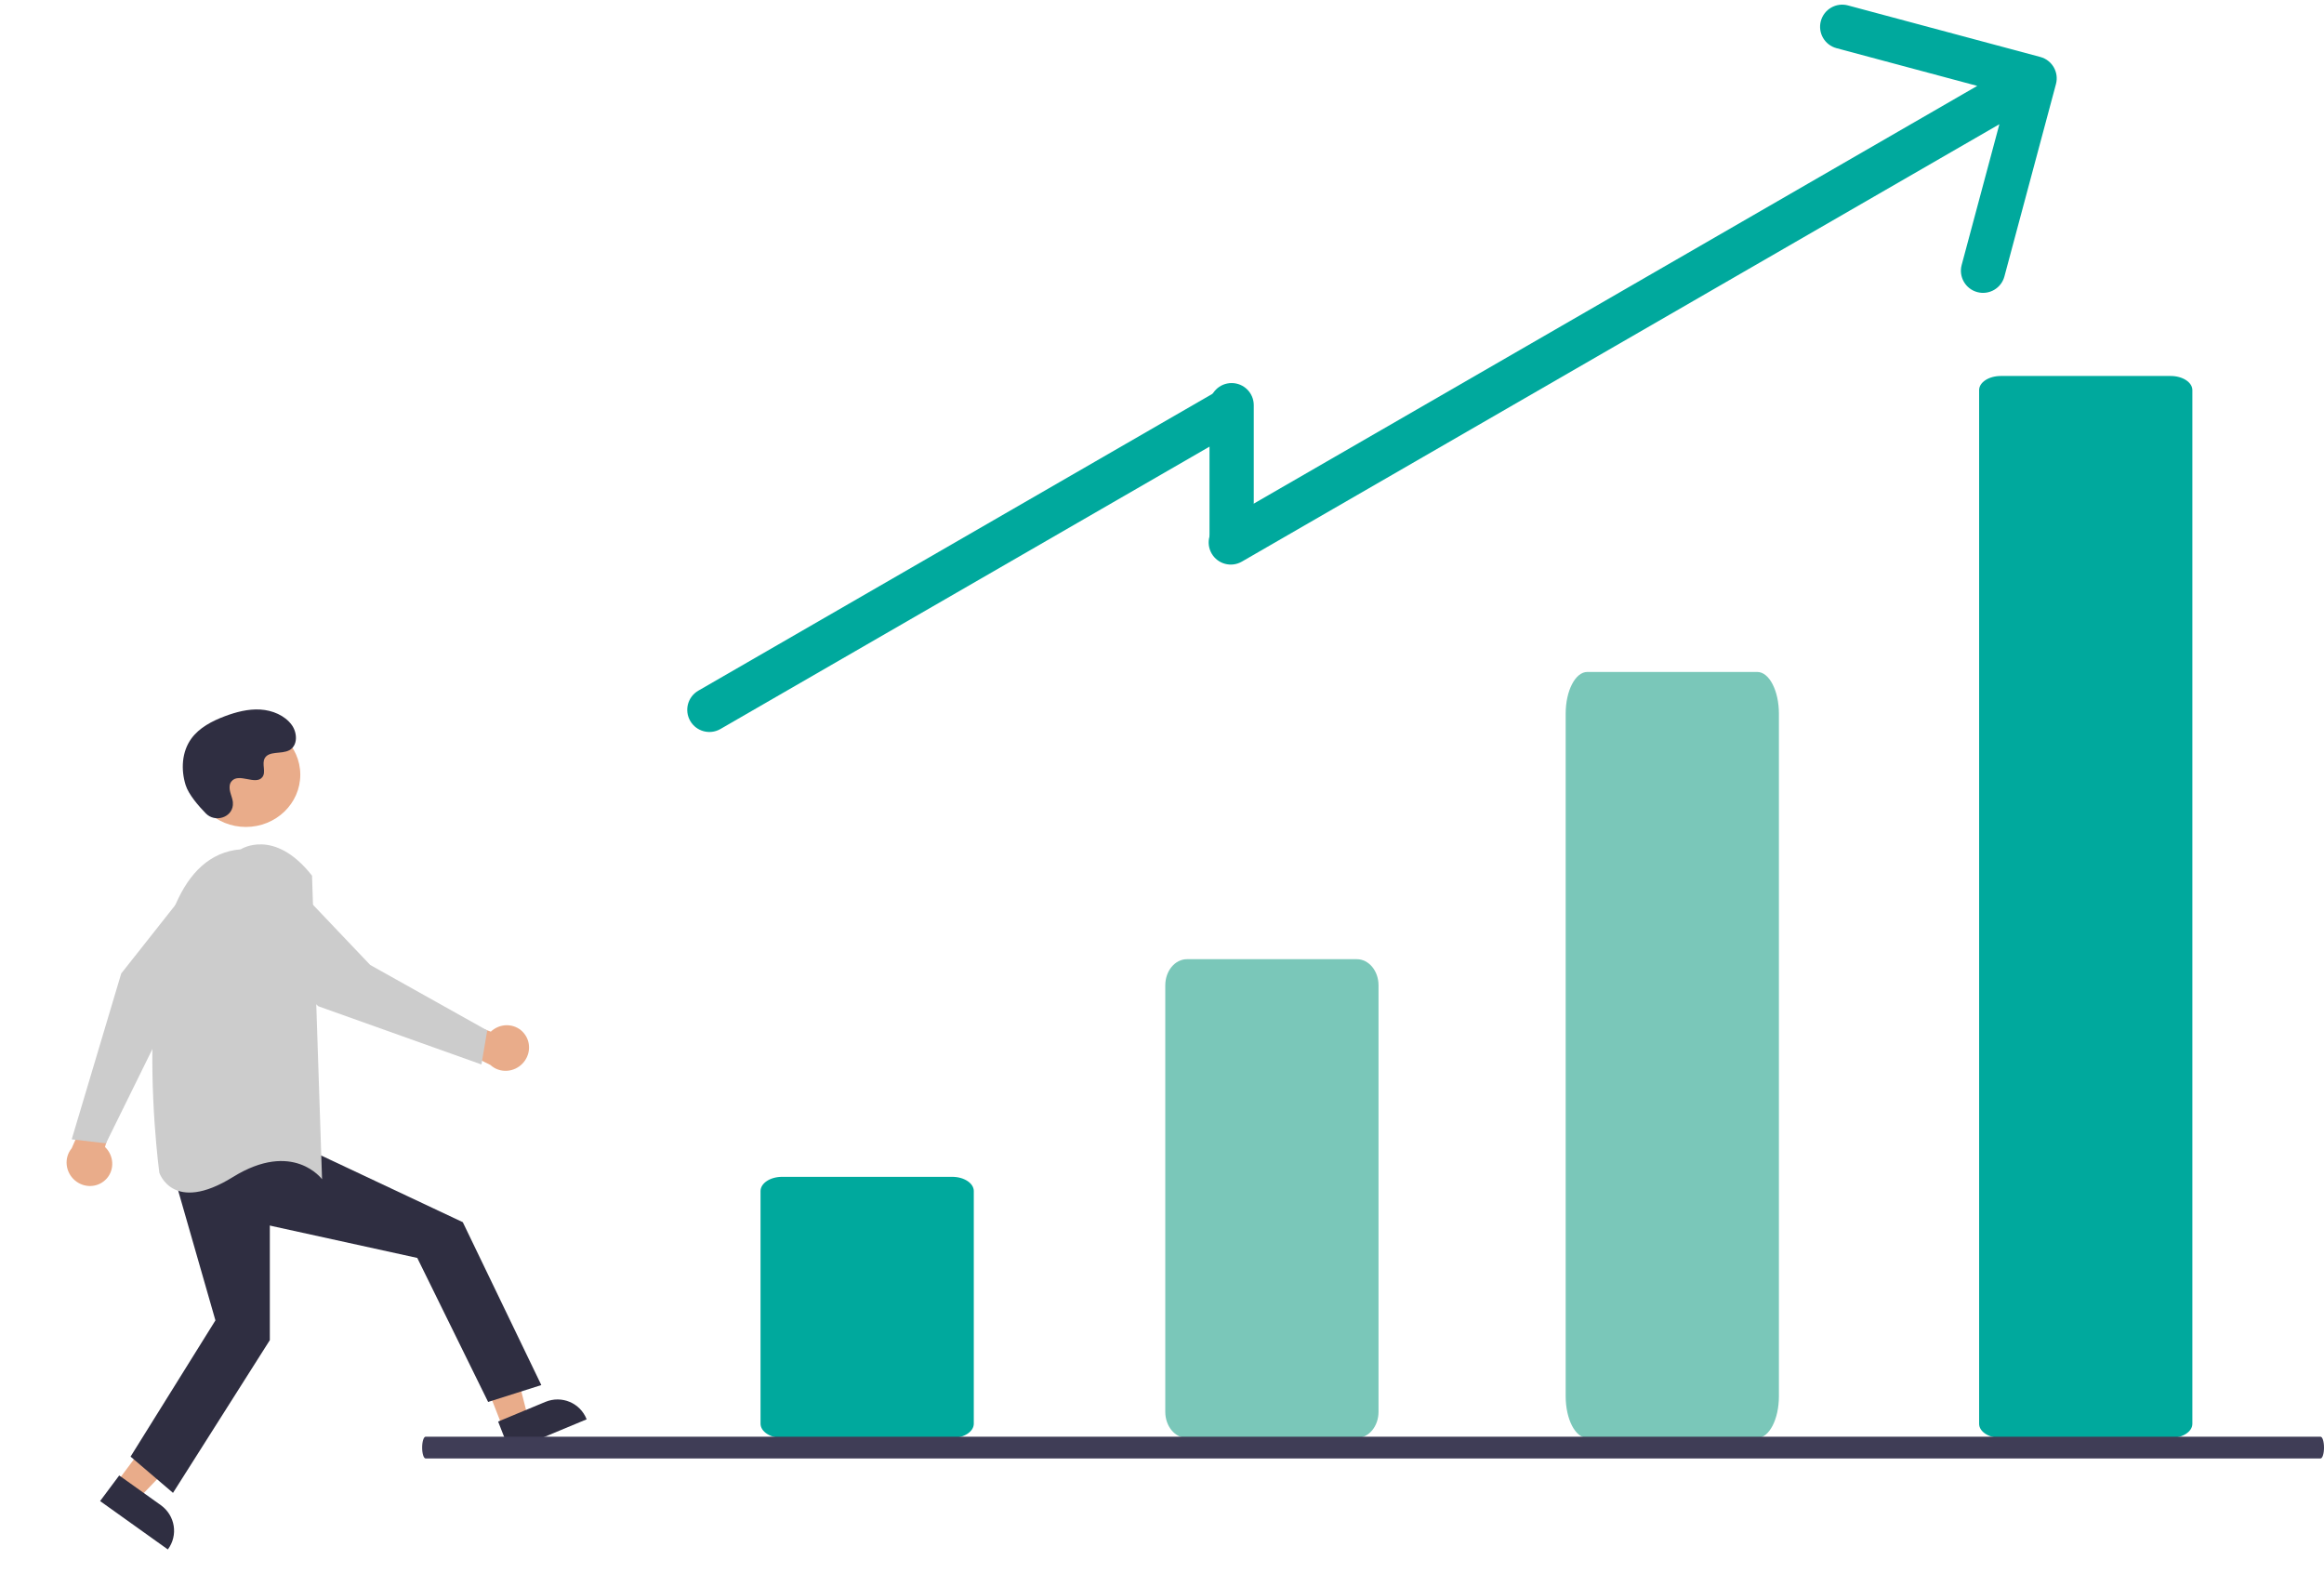
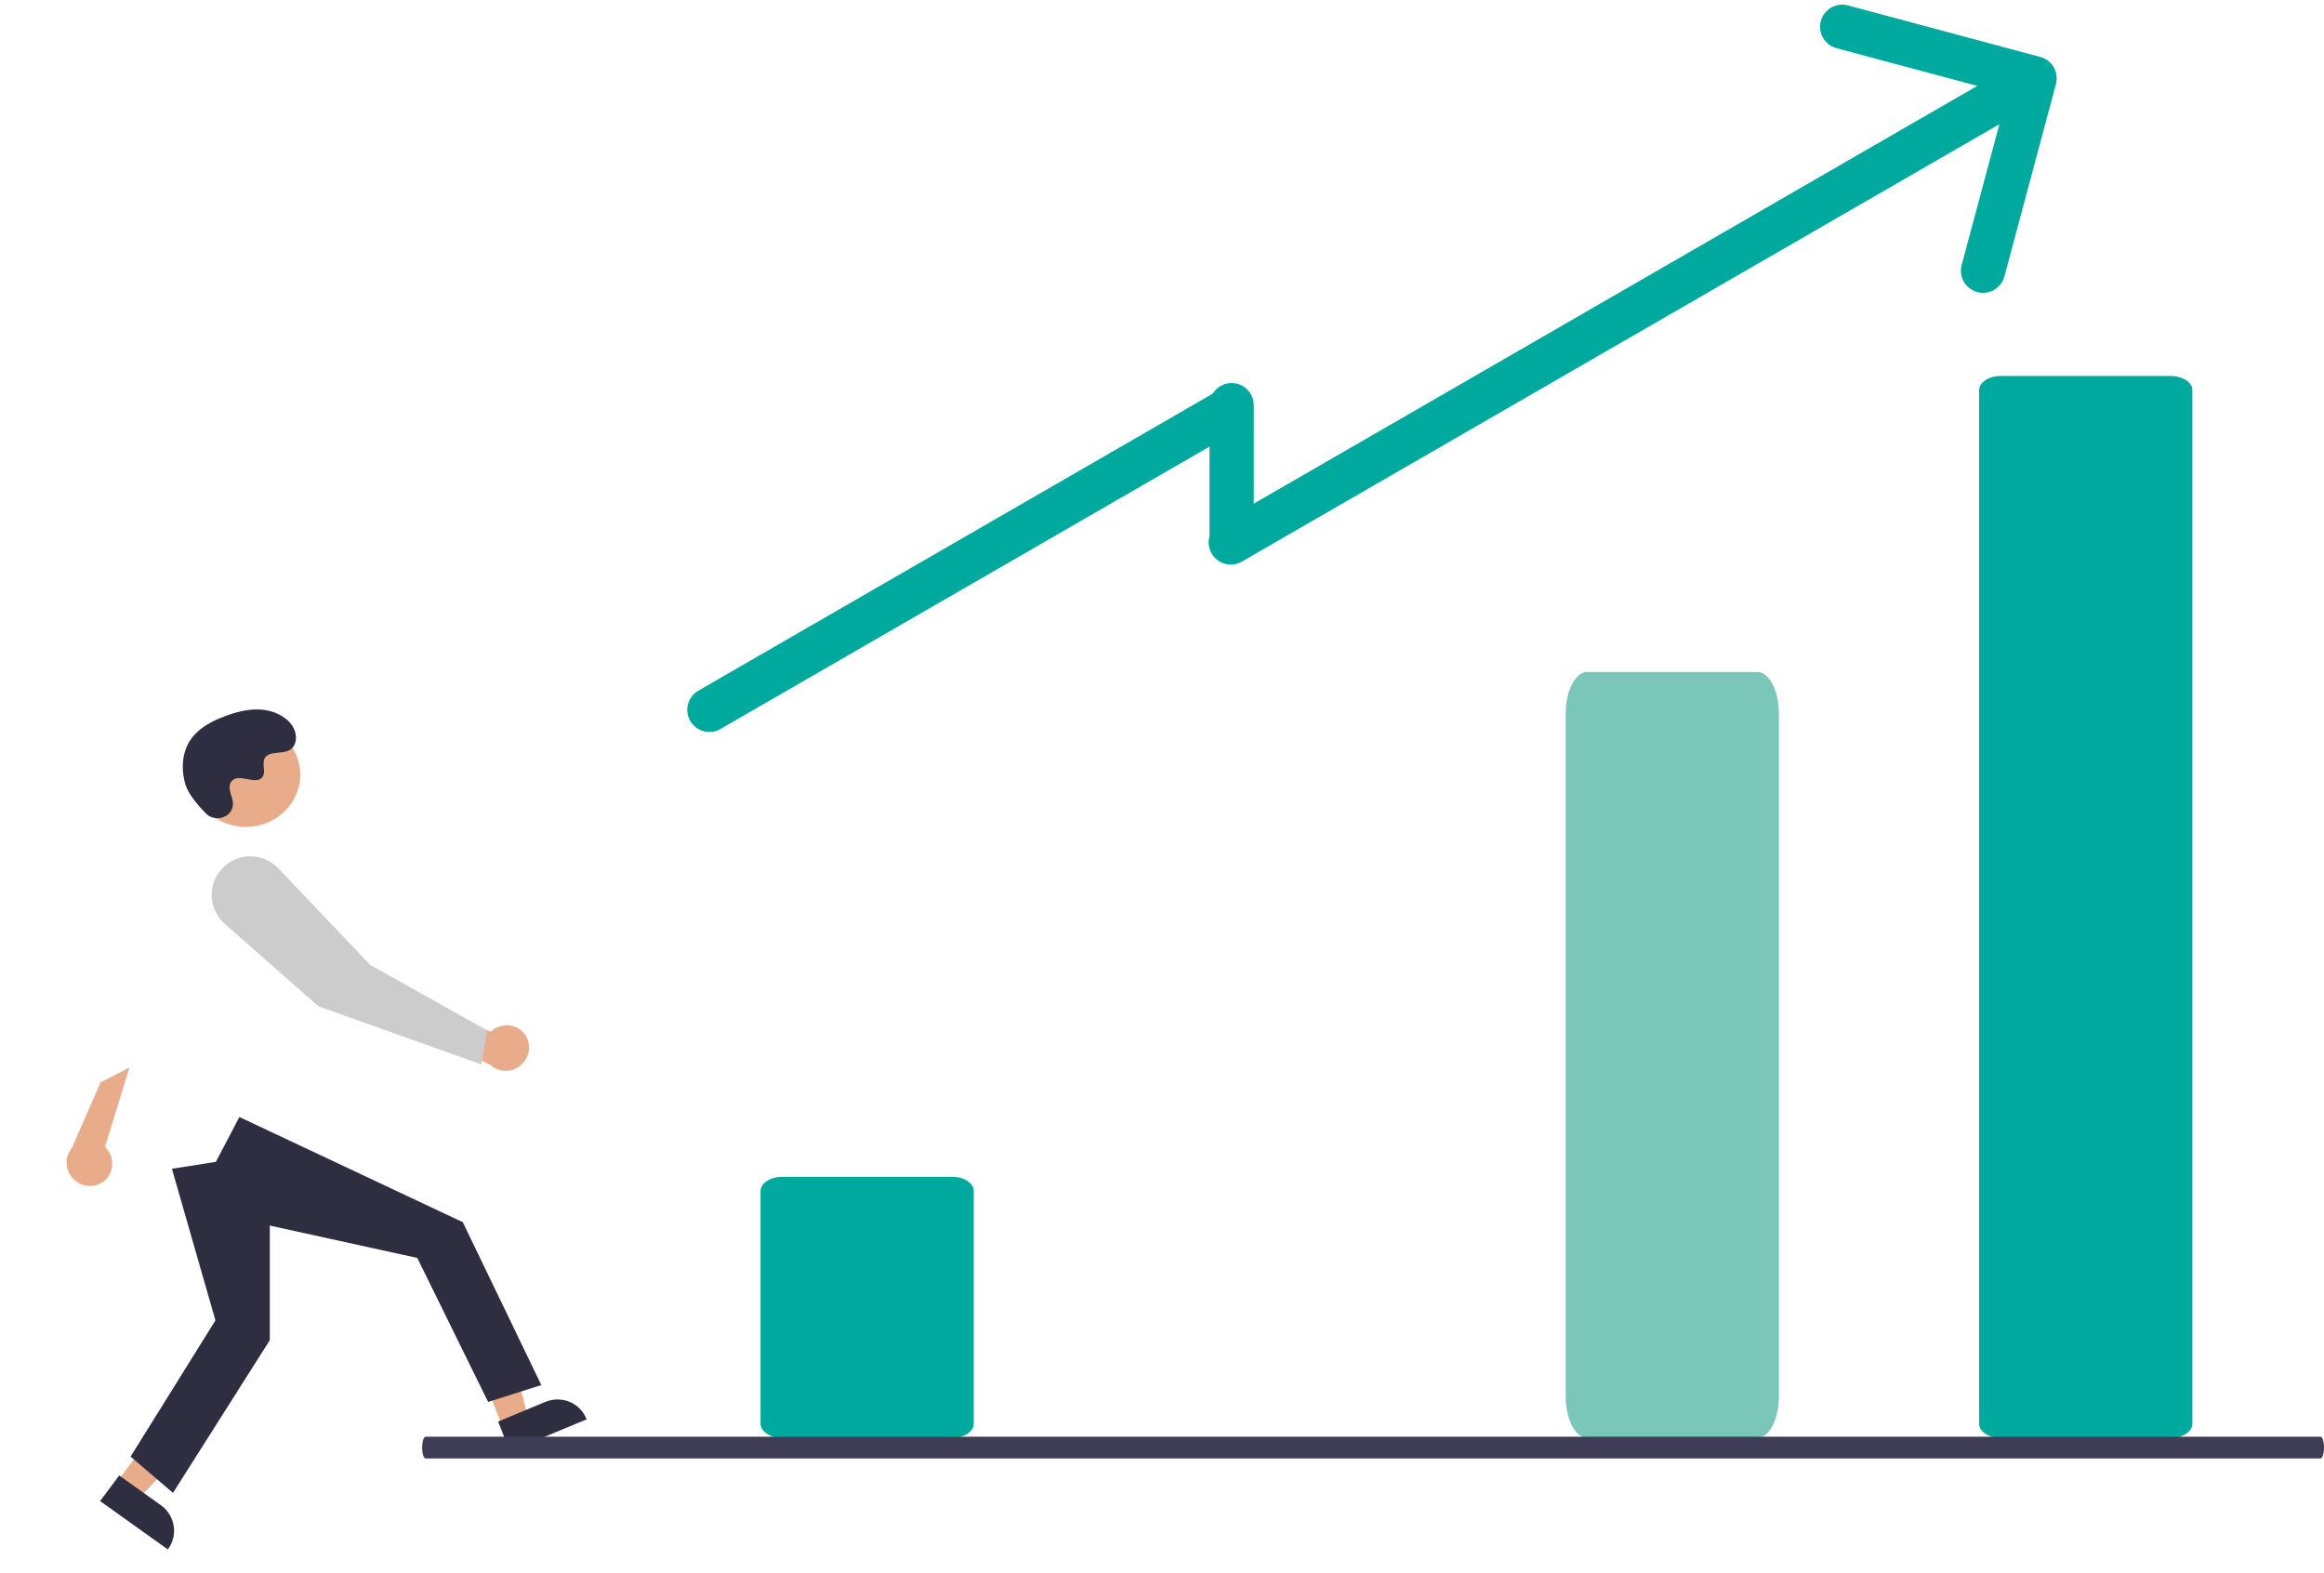
<svg xmlns="http://www.w3.org/2000/svg" width="334" height="226" viewBox="0 0 334 226" fill="none">
  <path d="M136.838 206.646H112.415C110.696 206.646 109.303 205.728 109.303 204.596V171.168C109.303 170.036 110.696 169.118 112.415 169.118H136.838C138.557 169.118 139.951 170.036 139.951 171.168V204.596C139.951 205.728 138.557 206.646 136.838 206.646Z" fill="#00A99D" />
-   <path d="M195.006 206.646H170.584C168.865 206.646 167.471 204.964 167.471 202.888V141.603C167.471 139.527 168.865 137.844 170.584 137.844H195.006C196.726 137.844 198.119 139.527 198.119 141.603V202.888C198.119 204.964 196.726 206.646 195.006 206.646Z" fill="#7AC7B9" />
  <path d="M252.549 206.646H228.127C226.408 206.646 225.014 203.954 225.014 200.633V102.576C225.014 99.255 226.408 96.564 228.127 96.564H252.549C254.269 96.564 255.662 99.255 255.662 102.576V200.633C255.662 203.954 254.269 206.646 252.549 206.646Z" fill="#7AC7B9" />
  <path d="M311.969 206.646H287.546C285.827 206.646 284.434 205.736 284.434 204.613V56.065C284.434 54.942 285.827 54.032 287.546 54.032H311.969C313.688 54.032 315.082 54.942 315.082 56.065V204.613C315.082 205.736 313.688 206.646 311.969 206.646Z" fill="#00A99D" />
  <path d="M75.505 148.761C74.535 147.273 72.516 146.885 70.994 147.893C70.832 148.002 70.678 148.12 70.537 148.254L59.319 144.133L61.228 148.388L70.483 153.046C71.798 154.255 73.877 154.146 75.129 152.802C76.176 151.679 76.33 150.008 75.507 148.764L75.505 148.761Z" fill="#E9AC8A" />
  <path d="M14.841 169.813C16.276 168.766 16.558 166.729 15.472 165.262C15.354 165.106 15.227 164.959 15.087 164.825L18.614 153.406L14.464 155.536L10.299 165.022C9.16 166.399 9.378 168.47 10.786 169.649C11.962 170.636 13.639 170.702 14.838 169.815L14.841 169.813Z" fill="#E9AC8A" />
  <path d="M16.888 212.871L20.093 215.161L30.648 204.155L25.915 200.775L16.888 212.871Z" fill="#E9AC8A" />
  <path d="M24.121 222.667L14.386 215.713L17.132 212.034L23.108 216.3C25.185 217.785 25.638 220.634 24.124 222.667H24.121Z" fill="#2F2E41" />
  <path d="M72.172 204.937L75.809 203.424L72.038 188.649L66.668 190.883L72.172 204.937Z" fill="#E9AC8A" />
  <path d="M84.31 203.968L73.264 208.562L71.59 204.287L78.369 201.466C80.727 200.486 83.386 201.606 84.312 203.965L84.31 203.968Z" fill="#2F2E41" />
  <path d="M24.706 167.959L30.961 189.748L18.764 209.325L24.863 214.536L38.779 192.589V165.749L24.706 167.959Z" fill="#2F2E41" />
  <path d="M27.521 173.656L59.97 180.773L70.152 201.47L77.797 199.044L66.512 175.636L34.401 160.521L27.521 173.656Z" fill="#2F2E41" />
  <path d="M35.339 118.839C39.657 118.839 43.157 115.478 43.157 111.333C43.157 107.188 39.657 103.828 35.339 103.828C31.021 103.828 27.52 107.188 27.52 111.333C27.52 115.478 31.021 118.839 35.339 118.839Z" fill="#E9AC8A" />
  <path d="M32.598 124.2C34.849 122.475 38.045 122.727 40 124.783L53.202 138.669L70.023 148.085L69.193 152.97L45.765 144.613L32.312 132.781C30.007 130.755 29.78 127.245 31.804 124.942C32.044 124.67 32.31 124.421 32.598 124.2Z" fill="#CCCCCC" />
-   <path d="M34.591 122.055C34.591 122.055 39.397 118.905 44.843 125.835L46.285 169.466C46.285 169.466 42.12 163.796 33.47 169.151C24.819 174.507 22.897 168.521 22.897 168.521C22.897 168.521 16.81 123.473 34.591 122.055Z" fill="#CCCCCC" />
-   <path d="M37.117 125.676C38.958 127.834 38.874 131.038 36.923 133.099L23.749 147.011L15.229 164.303L10.306 163.731L17.423 139.896L28.533 125.841C30.435 123.433 33.928 123.022 36.335 124.923C36.618 125.147 36.881 125.401 37.117 125.676Z" fill="#CCCCCC" />
  <path d="M29.59 116.902C30.89 118.233 33.298 117.518 33.469 115.701C33.482 115.561 33.482 115.418 33.469 115.278C33.382 114.472 32.897 113.741 33.013 112.892C33.039 112.68 33.12 112.478 33.252 112.307C34.287 110.976 36.714 112.904 37.691 111.697C38.288 110.957 37.587 109.794 38.046 108.966C38.654 107.874 40.448 108.412 41.573 107.815C42.827 107.149 42.749 105.302 41.925 104.175C40.92 102.804 39.155 102.073 37.416 101.967C35.677 101.861 33.944 102.315 32.318 102.925C30.473 103.619 28.64 104.574 27.502 106.138C26.118 108.039 25.986 110.596 26.678 112.817C27.098 114.17 28.533 115.822 29.593 116.908L29.59 116.902Z" fill="#2F2E41" />
  <path d="M333.508 209.592H61.167C60.889 209.592 60.666 208.882 60.67 208.015C60.67 207.161 60.894 206.464 61.167 206.464H333.503C333.781 206.464 334.004 207.174 334 208.041C334 208.895 333.777 209.592 333.503 209.592H333.508Z" fill="#3F3D56" />
  <path d="M175.297 75.199C173.776 76.077 173.255 78.022 174.133 79.543C175.011 81.065 176.956 81.586 178.477 80.708L175.297 75.199ZM295.478 12.082C295.933 10.385 294.926 8.641 293.229 8.186L265.582 0.778C263.885 0.324 262.141 1.33 261.687 3.027C261.232 4.724 262.239 6.468 263.935 6.922L288.511 13.507L281.926 38.083C281.472 39.78 282.478 41.524 284.175 41.978C285.872 42.433 287.615 41.426 288.07 39.729L295.478 12.082ZM178.477 80.708L293.996 14.013L290.816 8.504L175.297 75.199L178.477 80.708Z" fill="#00A99D" />
  <path d="M100.361 99.256C98.84 100.134 98.319 102.079 99.197 103.6C100.075 105.121 102.02 105.642 103.541 104.764L100.361 99.256ZM103.541 104.764L179.373 60.983L176.193 55.474L100.361 99.256L103.541 104.764Z" fill="#00A99D" />
  <path d="M180.188 58.228C180.188 56.472 178.764 55.048 177.007 55.048C175.251 55.048 173.827 56.472 173.827 58.228L180.188 58.228ZM173.827 58.228L173.827 78.243L180.188 78.243L180.188 58.228L173.827 58.228Z" fill="#00A99D" />
</svg>